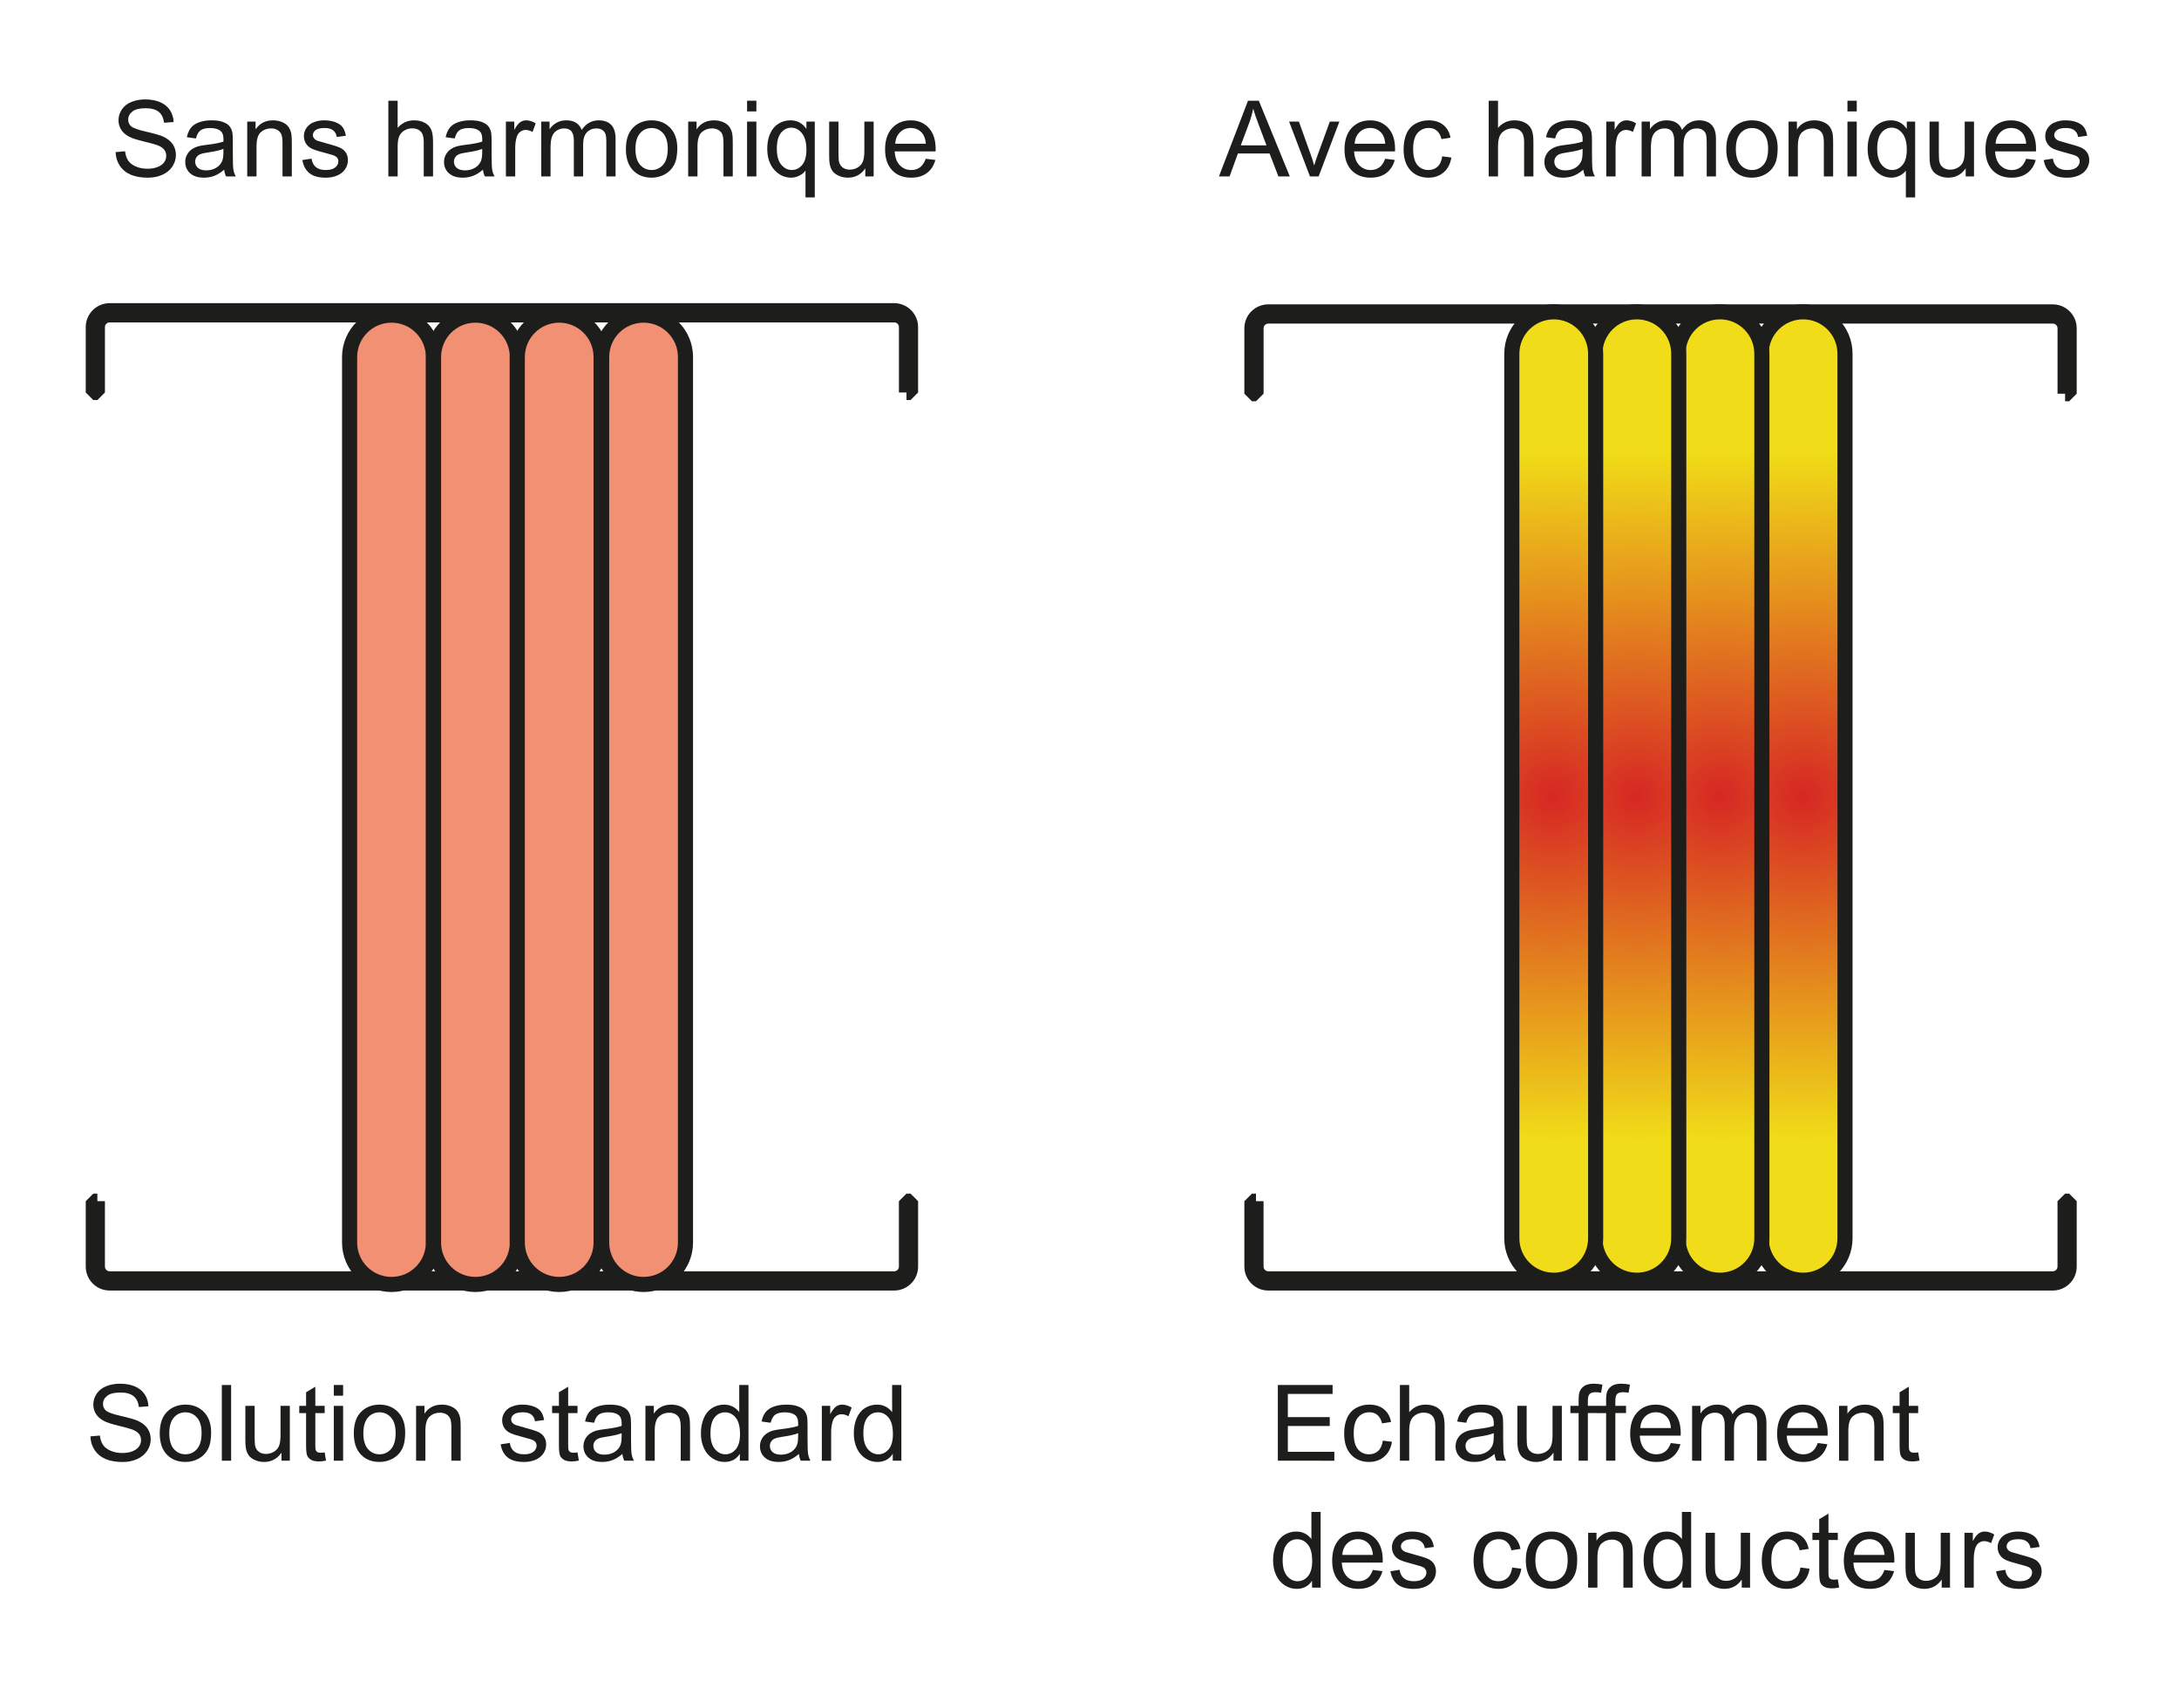
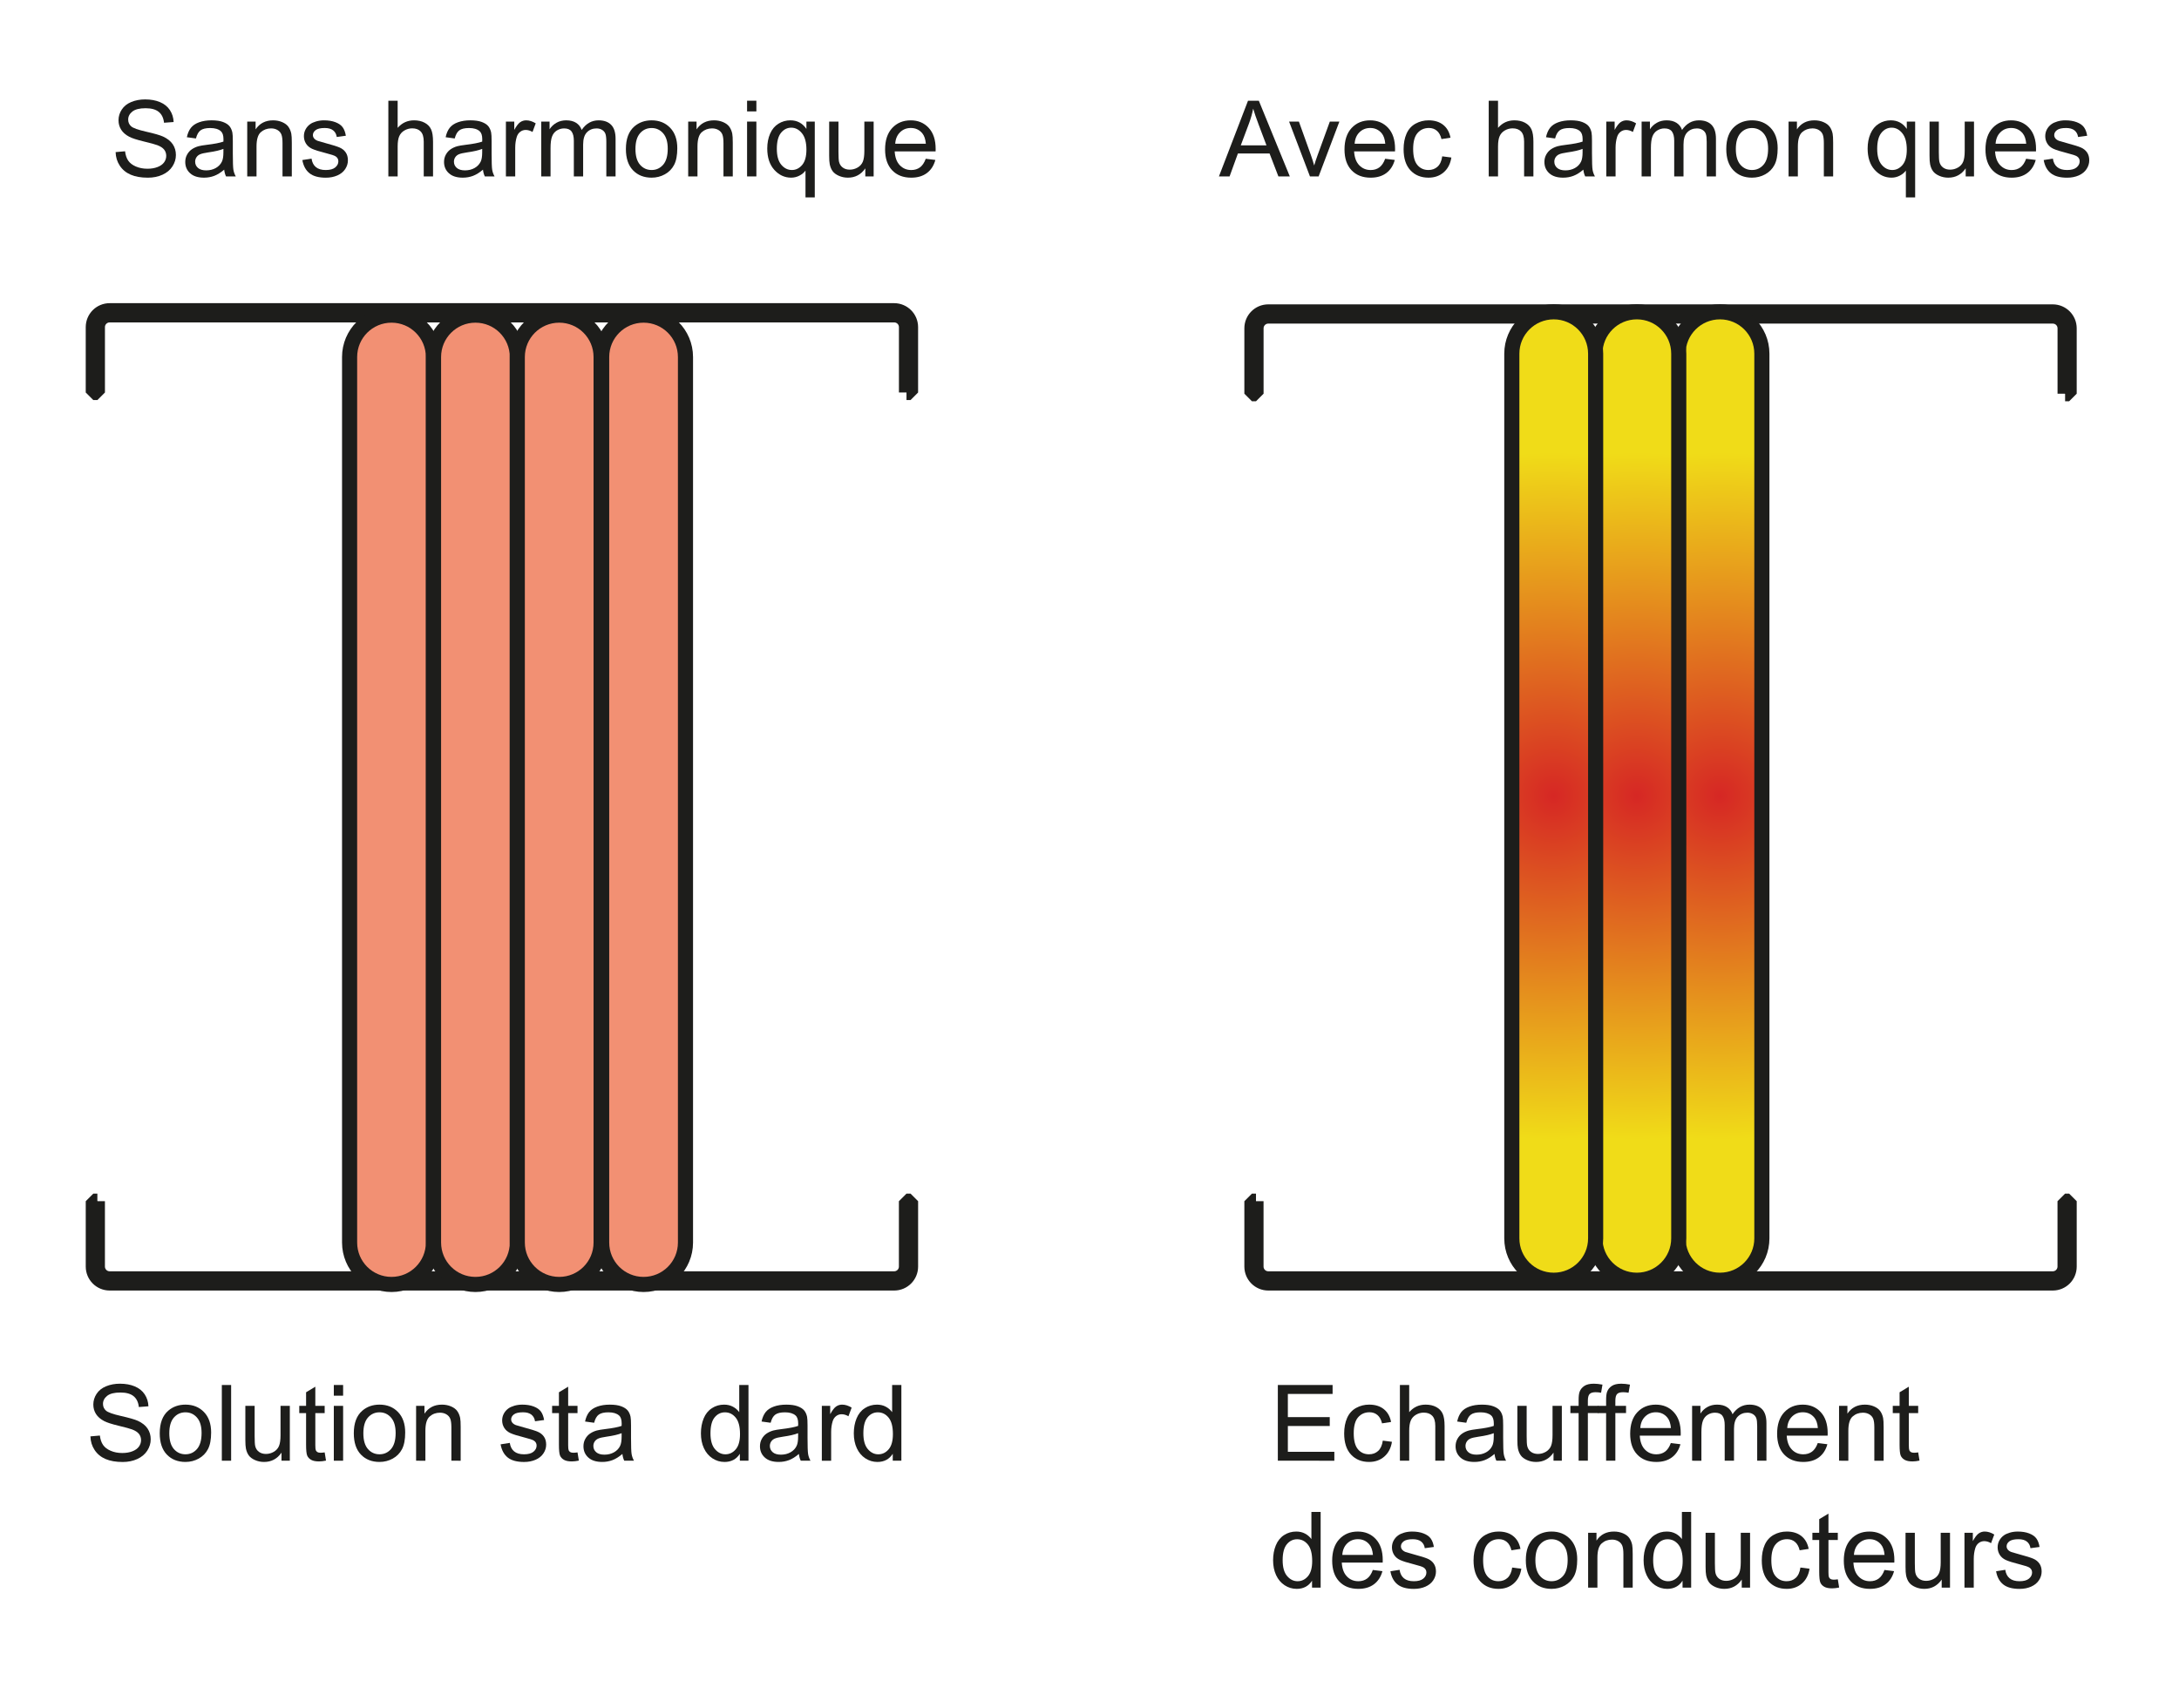
<svg xmlns="http://www.w3.org/2000/svg" version="1.1" id="Calque_1" x="0px" y="0px" width="256.334px" height="200.922px" viewBox="0 0 256.334 200.922" style="enable-background:new 0 0 256.334 200.922;" xml:space="preserve">
  <style type="text/css">
	.st0{fill:#1D1D1B;stroke:#1D1D1B;stroke-width:1.778;stroke-miterlimit:1;}
	.st1{fill:#1D1D1B;}
	.st2{fill:#F29073;stroke:#1D1D1B;stroke-width:1.778;stroke-miterlimit:10;}
	.st3{fill:url(#SVGID_1_);stroke:#1D1D1B;stroke-width:1.778;stroke-miterlimit:10;}
	.st4{fill:url(#SVGID_2_);stroke:#1D1D1B;stroke-width:1.778;stroke-miterlimit:10;}
	.st5{fill:url(#SVGID_3_);stroke:#1D1D1B;stroke-width:1.778;stroke-miterlimit:10;}
	.st6{fill:url(#SVGID_4_);stroke:#1D1D1B;stroke-width:1.778;stroke-miterlimit:10;}
	.st7{fill:none;}
</style>
  <path class="st0" d="M106.638,46.183v-7.696c0-0.795-0.649-1.441-1.449-1.441H12.901c-0.797,0-1.444,0.646-1.444,1.441v7.696h-0.482  v-7.696c0-1.063,0.859-1.927,1.925-1.927h92.287c1.067,0,1.927,0.865,1.927,1.927v7.696H106.638" />
  <path class="st0" d="M11.454,141.334v7.696c0,0.795,0.649,1.441,1.449,1.441h92.287c0.797,0,1.444-0.646,1.444-1.441v-7.696h0.482  v7.696c0,1.063-0.859,1.927-1.925,1.927H12.903c-1.067,0-1.927-0.865-1.927-1.927v-7.696H11.454" />
  <g>
    <path class="st1" d="M10.638,169.006l1.112-0.097c0.053,0.445,0.175,0.811,0.368,1.097c0.192,0.285,0.491,0.517,0.896,0.692   c0.405,0.177,0.861,0.265,1.367,0.265c0.45,0,0.847-0.067,1.191-0.2c0.344-0.134,0.601-0.317,0.769-0.551   c0.168-0.232,0.252-0.486,0.252-0.762c0-0.28-0.081-0.524-0.243-0.732c-0.162-0.209-0.43-0.384-0.802-0.525   c-0.239-0.094-0.768-0.238-1.586-0.435s-1.392-0.382-1.72-0.557c-0.425-0.223-0.742-0.499-0.951-0.829   c-0.209-0.33-0.313-0.7-0.313-1.109c0-0.449,0.127-0.869,0.383-1.261c0.255-0.391,0.628-0.688,1.118-0.89   c0.49-0.203,1.035-0.304,1.634-0.304c0.66,0,1.243,0.106,1.747,0.318c0.504,0.213,0.892,0.526,1.164,0.939s0.417,0.881,0.438,1.403   l-1.13,0.085c-0.061-0.563-0.266-0.988-0.617-1.276c-0.35-0.287-0.868-0.431-1.552-0.431c-0.713,0-1.233,0.13-1.559,0.392   c-0.326,0.262-0.489,0.576-0.489,0.945c0,0.319,0.115,0.583,0.346,0.789c0.227,0.207,0.819,0.419,1.777,0.636   s1.615,0.406,1.972,0.567c0.519,0.239,0.901,0.542,1.148,0.909c0.247,0.366,0.371,0.789,0.371,1.267   c0,0.474-0.136,0.921-0.407,1.34s-0.662,0.745-1.17,0.979c-0.508,0.232-1.081,0.35-1.716,0.35c-0.806,0-1.482-0.118-2.027-0.353   c-0.544-0.235-0.972-0.589-1.282-1.061C10.817,170.136,10.654,169.602,10.638,169.006z" />
    <path class="st1" d="M18.792,168.642c0-1.195,0.332-2.08,0.997-2.655c0.555-0.479,1.231-0.717,2.03-0.717   c0.887,0,1.612,0.29,2.175,0.872c0.563,0.581,0.844,1.384,0.844,2.409c0,0.83-0.125,1.483-0.374,1.959   c-0.249,0.477-0.612,0.846-1.087,1.109c-0.476,0.263-0.996,0.395-1.559,0.395c-0.904,0-1.634-0.289-2.191-0.868   C19.071,170.566,18.792,169.732,18.792,168.642z M19.916,168.642c0,0.826,0.181,1.445,0.541,1.856s0.814,0.616,1.361,0.616   c0.542,0,0.994-0.206,1.355-0.619c0.36-0.413,0.541-1.043,0.541-1.89c0-0.798-0.181-1.403-0.544-1.814   c-0.362-0.411-0.813-0.616-1.352-0.616c-0.547,0-1.001,0.204-1.361,0.613S19.916,167.816,19.916,168.642z" />
    <path class="st1" d="M26.096,171.869v-8.908h1.094v8.908H26.096z" />
    <path class="st1" d="M33.114,171.869v-0.948c-0.502,0.729-1.185,1.094-2.047,1.094c-0.381,0-0.736-0.072-1.066-0.219   c-0.331-0.146-0.576-0.329-0.735-0.55c-0.16-0.221-0.272-0.491-0.337-0.811c-0.044-0.215-0.067-0.556-0.067-1.021v-3.998h1.094   v3.579c0,0.571,0.022,0.956,0.067,1.154c0.069,0.288,0.215,0.514,0.438,0.678s0.499,0.246,0.827,0.246s0.636-0.084,0.923-0.252   c0.288-0.168,0.491-0.397,0.611-0.687c0.119-0.29,0.179-0.71,0.179-1.262v-3.457h1.094v6.453H33.114z" />
    <path class="st1" d="M38.194,170.89l0.158,0.967c-0.308,0.064-0.583,0.097-0.826,0.097c-0.397,0-0.705-0.063-0.924-0.188   c-0.219-0.125-0.373-0.29-0.462-0.495c-0.089-0.204-0.133-0.635-0.133-1.291v-3.713h-0.802v-0.851h0.802v-1.598l1.087-0.656v2.254   h1.1v0.851h-1.1v3.773c0,0.313,0.02,0.513,0.058,0.602c0.039,0.089,0.102,0.16,0.188,0.213c0.087,0.053,0.212,0.079,0.374,0.079   C37.836,170.933,37.996,170.919,38.194,170.89z" />
    <path class="st1" d="M39.27,164.218v-1.258h1.094v1.258H39.27z M39.27,171.869v-6.453h1.094v6.453H39.27z" />
    <path class="st1" d="M41.621,168.642c0-1.195,0.332-2.08,0.997-2.655c0.555-0.479,1.231-0.717,2.03-0.717   c0.887,0,1.612,0.29,2.175,0.872c0.563,0.581,0.844,1.384,0.844,2.409c0,0.83-0.125,1.483-0.374,1.959   c-0.249,0.477-0.612,0.846-1.087,1.109c-0.476,0.263-0.996,0.395-1.559,0.395c-0.904,0-1.634-0.289-2.191-0.868   C41.9,170.566,41.621,169.732,41.621,168.642z M42.745,168.642c0,0.826,0.181,1.445,0.541,1.856s0.814,0.616,1.361,0.616   c0.542,0,0.994-0.206,1.355-0.619c0.36-0.413,0.541-1.043,0.541-1.89c0-0.798-0.181-1.403-0.544-1.814   c-0.362-0.411-0.813-0.616-1.352-0.616c-0.547,0-1.001,0.204-1.361,0.613S42.745,167.816,42.745,168.642z" />
    <path class="st1" d="M48.949,171.869v-6.453h0.984v0.918c0.474-0.709,1.159-1.063,2.054-1.063c0.389,0,0.747,0.069,1.073,0.209   c0.326,0.14,0.57,0.323,0.732,0.55c0.162,0.228,0.275,0.497,0.34,0.809c0.041,0.202,0.061,0.557,0.061,1.063v3.968H53.1v-3.926   c0-0.445-0.043-0.778-0.128-0.999s-0.236-0.397-0.453-0.528c-0.217-0.132-0.471-0.198-0.763-0.198   c-0.466,0-0.868,0.148-1.206,0.444c-0.338,0.295-0.507,0.856-0.507,1.683v3.524H48.949z" />
    <path class="st1" d="M58.89,169.943l1.082-0.171c0.061,0.434,0.23,0.766,0.507,0.997c0.277,0.23,0.666,0.346,1.164,0.346   c0.502,0,0.875-0.102,1.118-0.307c0.243-0.204,0.365-0.444,0.365-0.72c0-0.247-0.107-0.441-0.322-0.583   c-0.15-0.098-0.522-0.221-1.118-0.371c-0.802-0.202-1.358-0.378-1.668-0.525c-0.31-0.148-0.544-0.353-0.705-0.614   c-0.16-0.261-0.24-0.55-0.24-0.865c0-0.288,0.066-0.555,0.198-0.8c0.131-0.244,0.311-0.448,0.538-0.61   c0.17-0.125,0.402-0.231,0.696-0.319c0.293-0.087,0.608-0.13,0.945-0.13c0.506,0,0.951,0.072,1.334,0.219   c0.383,0.146,0.665,0.343,0.848,0.592c0.182,0.249,0.308,0.583,0.376,1l-1.069,0.146c-0.049-0.332-0.189-0.591-0.422-0.777   s-0.562-0.279-0.987-0.279c-0.502,0-0.861,0.083-1.076,0.249s-0.322,0.36-0.322,0.583c0,0.142,0.044,0.27,0.133,0.383   c0.089,0.117,0.229,0.215,0.419,0.292c0.109,0.04,0.432,0.134,0.966,0.279c0.773,0.206,1.313,0.376,1.619,0.507   c0.306,0.132,0.546,0.323,0.72,0.574c0.174,0.252,0.261,0.563,0.261,0.937c0,0.364-0.106,0.708-0.319,1.029   c-0.213,0.322-0.52,0.571-0.921,0.748c-0.401,0.176-0.854,0.264-1.361,0.264c-0.839,0-1.478-0.174-1.917-0.522   C59.292,171.144,59.012,170.628,58.89,169.943z" />
    <path class="st1" d="M67.938,170.89l0.158,0.967c-0.308,0.064-0.583,0.097-0.826,0.097c-0.397,0-0.705-0.063-0.924-0.188   c-0.219-0.125-0.373-0.29-0.462-0.495c-0.089-0.204-0.133-0.635-0.133-1.291v-3.713h-0.802v-0.851h0.802v-1.598l1.087-0.656v2.254   h1.1v0.851h-1.1v3.773c0,0.313,0.02,0.513,0.058,0.602c0.039,0.089,0.102,0.16,0.188,0.213c0.087,0.053,0.212,0.079,0.374,0.079   C67.579,170.933,67.739,170.919,67.938,170.89z" />
    <path class="st1" d="M73.218,171.073c-0.405,0.345-0.795,0.587-1.17,0.729c-0.375,0.142-0.776,0.212-1.206,0.212   c-0.709,0-1.254-0.173-1.634-0.52c-0.381-0.346-0.571-0.788-0.571-1.327c0-0.316,0.072-0.604,0.216-0.866   c0.144-0.261,0.332-0.471,0.565-0.629s0.495-0.277,0.787-0.358c0.214-0.057,0.539-0.111,0.972-0.164   c0.883-0.105,1.533-0.23,1.95-0.377c0.004-0.149,0.006-0.245,0.006-0.285c0-0.445-0.104-0.76-0.31-0.942   c-0.279-0.247-0.695-0.37-1.246-0.37c-0.515,0-0.894,0.09-1.139,0.271c-0.245,0.18-0.427,0.499-0.544,0.957l-1.069-0.146   c0.097-0.457,0.257-0.827,0.48-1.108c0.223-0.281,0.545-0.498,0.966-0.65c0.421-0.152,0.91-0.228,1.465-0.228   c0.551,0,0.999,0.064,1.343,0.194s0.597,0.293,0.759,0.489s0.275,0.444,0.34,0.744c0.037,0.187,0.055,0.522,0.055,1.009v1.458   c0,1.017,0.023,1.66,0.07,1.93c0.047,0.27,0.139,0.527,0.277,0.774h-1.143C73.324,171.642,73.251,171.377,73.218,171.073z    M73.127,168.63c-0.397,0.162-0.992,0.3-1.786,0.413c-0.45,0.064-0.768,0.138-0.954,0.219c-0.187,0.081-0.33,0.199-0.432,0.355   c-0.101,0.155-0.152,0.329-0.152,0.52c0,0.291,0.11,0.534,0.331,0.729c0.221,0.194,0.544,0.292,0.969,0.292   c0.421,0,0.796-0.092,1.125-0.276s0.569-0.437,0.723-0.757c0.118-0.247,0.176-0.611,0.176-1.094V168.63z" />
-     <path class="st1" d="M75.928,171.869v-6.453h0.984v0.918c0.474-0.709,1.159-1.063,2.054-1.063c0.389,0,0.747,0.069,1.073,0.209   c0.326,0.14,0.57,0.323,0.732,0.55c0.162,0.228,0.275,0.497,0.34,0.809c0.041,0.202,0.061,0.557,0.061,1.063v3.968h-1.094v-3.926   c0-0.445-0.043-0.778-0.128-0.999s-0.236-0.397-0.453-0.528c-0.217-0.132-0.471-0.198-0.763-0.198   c-0.466,0-0.868,0.148-1.206,0.444c-0.338,0.295-0.507,0.856-0.507,1.683v3.524H75.928z" />
    <path class="st1" d="M87.036,171.869v-0.814c-0.409,0.641-1.011,0.96-1.805,0.96c-0.514,0-0.987-0.142-1.419-0.425   c-0.431-0.284-0.766-0.68-1.002-1.188c-0.237-0.508-0.355-1.093-0.355-1.753c0-0.644,0.107-1.229,0.322-1.753   c0.214-0.524,0.537-0.927,0.966-1.206c0.43-0.279,0.91-0.419,1.44-0.419c0.389,0,0.735,0.082,1.039,0.246   c0.304,0.164,0.551,0.378,0.741,0.641v-3.196h1.087v8.908H87.036z M83.579,168.648c0,0.826,0.174,1.444,0.523,1.854   c0.348,0.409,0.759,0.613,1.233,0.613c0.478,0,0.884-0.195,1.218-0.586c0.334-0.391,0.501-0.987,0.501-1.789   c0-0.884-0.17-1.531-0.511-1.945c-0.34-0.413-0.759-0.619-1.258-0.619c-0.486,0-0.892,0.198-1.218,0.596   C83.742,167.168,83.579,167.794,83.579,168.648z" />
    <path class="st1" d="M93.982,171.073c-0.405,0.345-0.795,0.587-1.17,0.729c-0.375,0.142-0.776,0.212-1.206,0.212   c-0.709,0-1.254-0.173-1.634-0.52c-0.381-0.346-0.571-0.788-0.571-1.327c0-0.316,0.072-0.604,0.216-0.866   c0.144-0.261,0.332-0.471,0.565-0.629s0.495-0.277,0.787-0.358c0.214-0.057,0.539-0.111,0.972-0.164   c0.883-0.105,1.533-0.23,1.95-0.377c0.004-0.149,0.006-0.245,0.006-0.285c0-0.445-0.104-0.76-0.31-0.942   c-0.279-0.247-0.695-0.37-1.246-0.37c-0.515,0-0.894,0.09-1.139,0.271c-0.245,0.18-0.427,0.499-0.544,0.957l-1.069-0.146   c0.097-0.457,0.257-0.827,0.48-1.108c0.223-0.281,0.545-0.498,0.966-0.65c0.421-0.152,0.91-0.228,1.465-0.228   c0.551,0,0.999,0.064,1.343,0.194s0.597,0.293,0.759,0.489s0.275,0.444,0.34,0.744c0.037,0.187,0.055,0.522,0.055,1.009v1.458   c0,1.017,0.023,1.66,0.07,1.93c0.047,0.27,0.139,0.527,0.277,0.774H94.2C94.087,171.642,94.014,171.377,93.982,171.073z    M93.89,168.63c-0.397,0.162-0.992,0.3-1.786,0.413c-0.45,0.064-0.768,0.138-0.954,0.219c-0.187,0.081-0.33,0.199-0.432,0.355   c-0.101,0.155-0.152,0.329-0.152,0.52c0,0.291,0.11,0.534,0.331,0.729c0.221,0.194,0.544,0.292,0.969,0.292   c0.421,0,0.796-0.092,1.125-0.276s0.569-0.437,0.723-0.757c0.118-0.247,0.176-0.611,0.176-1.094V168.63z" />
    <path class="st1" d="M96.679,171.869v-6.453h0.984v0.979c0.251-0.458,0.483-0.76,0.696-0.905c0.213-0.146,0.447-0.219,0.702-0.219   c0.369,0,0.744,0.117,1.125,0.353l-0.377,1.015c-0.268-0.158-0.535-0.237-0.802-0.237c-0.239,0-0.454,0.072-0.644,0.216   s-0.326,0.343-0.407,0.599c-0.121,0.389-0.182,0.814-0.182,1.275v3.379H96.679z" />
    <path class="st1" d="M105.022,171.869v-0.814c-0.409,0.641-1.011,0.96-1.805,0.96c-0.514,0-0.987-0.142-1.419-0.425   c-0.431-0.284-0.766-0.68-1.002-1.188c-0.237-0.508-0.355-1.093-0.355-1.753c0-0.644,0.107-1.229,0.322-1.753   c0.214-0.524,0.537-0.927,0.966-1.206c0.43-0.279,0.91-0.419,1.44-0.419c0.389,0,0.735,0.082,1.039,0.246   c0.304,0.164,0.551,0.378,0.741,0.641v-3.196h1.087v8.908H105.022z M101.565,168.648c0,0.826,0.174,1.444,0.523,1.854   c0.348,0.409,0.759,0.613,1.233,0.613c0.478,0,0.884-0.195,1.218-0.586c0.334-0.391,0.501-0.987,0.501-1.789   c0-0.884-0.17-1.531-0.511-1.945c-0.34-0.413-0.759-0.619-1.258-0.619c-0.486,0-0.892,0.198-1.218,0.596   C101.728,167.168,101.565,167.794,101.565,168.648z" />
  </g>
  <path class="st0" d="M242.935,46.323v-7.696c0-0.795-0.648-1.441-1.45-1.441h-92.286c-0.797,0-1.443,0.646-1.443,1.441v7.696h-0.483  v-7.696c0-1.063,0.859-1.927,1.925-1.927h92.286c1.068,0,1.927,0.865,1.927,1.927v7.696H242.935" />
  <path class="st0" d="M147.752,141.334v7.696c0,0.795,0.648,1.441,1.448,1.441h92.288c0.795,0,1.443-0.646,1.443-1.441v-7.696h0.481  v7.696c0,1.063-0.858,1.927-1.924,1.927H149.2c-1.066,0-1.927-0.865-1.927-1.927v-7.696H147.752" />
  <g>
    <path class="st1" d="M150.323,171.869v-8.908h6.441v1.052h-5.263v2.728h4.928v1.046h-4.928v3.032h5.469v1.051H150.323z" />
    <path class="st1" d="M162.671,169.505l1.075,0.14c-0.117,0.741-0.418,1.321-0.902,1.74c-0.483,0.42-1.078,0.629-1.783,0.629   c-0.883,0-1.593-0.288-2.13-0.865c-0.536-0.577-0.805-1.405-0.805-2.482c0-0.697,0.115-1.307,0.346-1.829   c0.231-0.522,0.583-0.914,1.055-1.176s0.985-0.392,1.54-0.392c0.701,0,1.274,0.177,1.72,0.531s0.731,0.858,0.857,1.51l-1.063,0.164   c-0.102-0.433-0.281-0.759-0.538-0.978s-0.568-0.328-0.933-0.328c-0.551,0-0.999,0.197-1.343,0.592   c-0.345,0.396-0.517,1.021-0.517,1.875c0,0.867,0.166,1.497,0.498,1.89s0.766,0.589,1.301,0.589c0.429,0,0.787-0.131,1.075-0.395   C162.411,170.457,162.594,170.052,162.671,169.505z" />
    <path class="st1" d="M164.682,171.869v-8.908h1.094v3.196c0.511-0.591,1.154-0.887,1.933-0.887c0.478,0,0.893,0.094,1.245,0.282   s0.604,0.448,0.757,0.781c0.151,0.332,0.228,0.813,0.228,1.445v4.09h-1.094v-4.09c0-0.547-0.118-0.944-0.355-1.193   c-0.236-0.249-0.572-0.374-1.006-0.374c-0.323,0-0.629,0.084-0.914,0.252c-0.285,0.169-0.489,0.396-0.61,0.684   c-0.122,0.288-0.183,0.685-0.183,1.191v3.53H164.682z" />
    <path class="st1" d="M175.814,171.073c-0.405,0.345-0.795,0.587-1.17,0.729c-0.375,0.142-0.776,0.212-1.206,0.212   c-0.709,0-1.254-0.173-1.635-0.52c-0.381-0.346-0.571-0.788-0.571-1.327c0-0.316,0.072-0.604,0.216-0.866   c0.145-0.261,0.332-0.471,0.565-0.629c0.232-0.158,0.495-0.277,0.787-0.358c0.215-0.057,0.538-0.111,0.972-0.164   c0.884-0.105,1.533-0.23,1.951-0.377c0.004-0.149,0.006-0.245,0.006-0.285c0-0.445-0.104-0.76-0.31-0.942   c-0.28-0.247-0.695-0.37-1.246-0.37c-0.515,0-0.895,0.09-1.14,0.271c-0.245,0.18-0.426,0.499-0.544,0.957l-1.069-0.146   c0.098-0.457,0.258-0.827,0.48-1.108s0.545-0.498,0.966-0.65c0.422-0.152,0.909-0.228,1.465-0.228c0.551,0,0.998,0.064,1.343,0.194   c0.344,0.13,0.598,0.293,0.76,0.489s0.275,0.444,0.34,0.744c0.036,0.187,0.055,0.522,0.055,1.009v1.458   c0,1.017,0.023,1.66,0.07,1.93c0.046,0.27,0.139,0.527,0.276,0.774h-1.143C175.919,171.642,175.846,171.377,175.814,171.073z    M175.723,168.63c-0.397,0.162-0.993,0.3-1.787,0.413c-0.449,0.064-0.768,0.138-0.954,0.219c-0.186,0.081-0.33,0.199-0.431,0.355   c-0.102,0.155-0.152,0.329-0.152,0.52c0,0.291,0.11,0.534,0.331,0.729s0.544,0.292,0.97,0.292c0.421,0,0.796-0.092,1.124-0.276   s0.569-0.437,0.723-0.757c0.117-0.247,0.177-0.611,0.177-1.094V168.63z" />
    <path class="st1" d="M182.753,171.869v-0.948c-0.503,0.729-1.186,1.094-2.048,1.094c-0.381,0-0.736-0.072-1.066-0.219   c-0.33-0.146-0.575-0.329-0.735-0.55s-0.272-0.491-0.337-0.811c-0.045-0.215-0.067-0.556-0.067-1.021v-3.998h1.094v3.579   c0,0.571,0.022,0.956,0.067,1.154c0.068,0.288,0.214,0.514,0.438,0.678c0.223,0.164,0.498,0.246,0.826,0.246   s0.636-0.084,0.924-0.252c0.287-0.168,0.49-0.397,0.61-0.687c0.119-0.29,0.179-0.71,0.179-1.262v-3.457h1.094v6.453H182.753z" />
    <path class="st1" d="M185.706,171.869v-5.603h-0.967v-0.851h0.967v-0.687c0-0.434,0.038-0.756,0.115-0.966   c0.105-0.284,0.29-0.514,0.556-0.69c0.266-0.176,0.637-0.264,1.115-0.264c0.308,0,0.648,0.036,1.021,0.109l-0.164,0.954   c-0.227-0.041-0.441-0.062-0.644-0.062c-0.333,0-0.567,0.071-0.705,0.213s-0.207,0.407-0.207,0.796v0.596h1.258v0.851h-1.258v5.603   H185.706z" />
    <path class="st1" d="M188.94,171.869v-5.603h-0.967v-0.851h0.967v-0.687c0-0.434,0.038-0.756,0.115-0.966   c0.105-0.284,0.29-0.514,0.556-0.69c0.266-0.176,0.637-0.264,1.115-0.264c0.308,0,0.648,0.036,1.021,0.109l-0.164,0.954   c-0.227-0.041-0.441-0.062-0.644-0.062c-0.333,0-0.567,0.071-0.705,0.213s-0.207,0.407-0.207,0.796v0.596h1.258v0.851h-1.258v5.603   H188.94z" />
    <path class="st1" d="M196.553,169.791l1.13,0.14c-0.179,0.66-0.509,1.173-0.99,1.537c-0.482,0.365-1.099,0.547-1.848,0.547   c-0.943,0-1.692-0.29-2.245-0.872c-0.553-0.581-0.829-1.396-0.829-2.445c0-1.086,0.279-1.928,0.838-2.527   c0.56-0.6,1.284-0.899,2.176-0.899c0.862,0,1.567,0.293,2.114,0.881c0.547,0.587,0.82,1.414,0.82,2.479   c0,0.064-0.002,0.162-0.006,0.291h-4.813c0.04,0.709,0.241,1.252,0.602,1.629s0.811,0.564,1.349,0.564   c0.401,0,0.743-0.104,1.027-0.315C196.161,170.589,196.386,170.253,196.553,169.791z M192.961,168.022h3.604   c-0.049-0.542-0.187-0.949-0.413-1.221c-0.349-0.422-0.8-0.632-1.355-0.632c-0.502,0-0.925,0.168-1.267,0.504   C193.187,167.009,192.998,167.46,192.961,168.022z" />
    <path class="st1" d="M199.056,171.869v-6.453h0.979v0.905c0.202-0.315,0.472-0.57,0.808-0.763c0.337-0.192,0.72-0.288,1.148-0.288   c0.479,0,0.87,0.099,1.176,0.298c0.306,0.198,0.521,0.476,0.647,0.832c0.511-0.754,1.175-1.13,1.993-1.13   c0.64,0,1.132,0.177,1.477,0.531c0.344,0.354,0.517,0.9,0.517,1.638v4.43h-1.088v-4.065c0-0.438-0.035-0.752-0.106-0.944   s-0.199-0.348-0.386-0.465s-0.405-0.177-0.656-0.177c-0.454,0-0.83,0.151-1.13,0.453s-0.45,0.785-0.45,1.449v3.749h-1.094v-4.192   c0-0.486-0.089-0.851-0.268-1.094c-0.178-0.243-0.47-0.365-0.875-0.365c-0.308,0-0.592,0.081-0.854,0.243   c-0.261,0.162-0.45,0.399-0.568,0.711c-0.117,0.313-0.176,0.762-0.176,1.35v3.348H199.056z" />
    <path class="st1" d="M213.84,169.791l1.13,0.14c-0.179,0.66-0.509,1.173-0.99,1.537c-0.482,0.365-1.099,0.547-1.848,0.547   c-0.943,0-1.692-0.29-2.245-0.872c-0.553-0.581-0.829-1.396-0.829-2.445c0-1.086,0.279-1.928,0.838-2.527   c0.56-0.6,1.284-0.899,2.176-0.899c0.862,0,1.567,0.293,2.114,0.881c0.547,0.587,0.82,1.414,0.82,2.479   c0,0.064-0.002,0.162-0.006,0.291h-4.813c0.04,0.709,0.241,1.252,0.602,1.629s0.811,0.564,1.349,0.564   c0.401,0,0.743-0.104,1.027-0.315C213.448,170.589,213.673,170.253,213.84,169.791z M210.248,168.022h3.604   c-0.049-0.542-0.187-0.949-0.413-1.221c-0.349-0.422-0.8-0.632-1.355-0.632c-0.502,0-0.925,0.168-1.267,0.504   C210.474,167.009,210.285,167.46,210.248,168.022z" />
    <path class="st1" d="M216.343,171.869v-6.453h0.984v0.918c0.474-0.709,1.158-1.063,2.054-1.063c0.389,0,0.746,0.069,1.072,0.209   s0.57,0.323,0.732,0.55c0.162,0.228,0.275,0.497,0.341,0.809c0.04,0.202,0.061,0.557,0.061,1.063v3.968h-1.094v-3.926   c0-0.445-0.043-0.778-0.128-0.999s-0.236-0.397-0.452-0.528c-0.217-0.132-0.472-0.198-0.763-0.198   c-0.466,0-0.868,0.148-1.206,0.444c-0.339,0.295-0.508,0.856-0.508,1.683v3.524H216.343z" />
    <path class="st1" d="M225.652,170.89l0.158,0.967c-0.308,0.064-0.583,0.097-0.826,0.097c-0.397,0-0.705-0.063-0.924-0.188   c-0.219-0.125-0.373-0.29-0.462-0.495c-0.089-0.204-0.134-0.635-0.134-1.291v-3.713h-0.802v-0.851h0.802v-1.598l1.088-0.656v2.254   h1.1v0.851h-1.1v3.773c0,0.313,0.02,0.513,0.058,0.602c0.039,0.089,0.102,0.16,0.188,0.213s0.212,0.079,0.374,0.079   C225.294,170.933,225.454,170.919,225.652,170.89z" />
    <path class="st1" d="M154.346,186.802v-0.814c-0.409,0.641-1.011,0.96-1.805,0.96c-0.515,0-0.987-0.142-1.419-0.425   c-0.432-0.284-0.766-0.68-1.002-1.188c-0.237-0.508-0.355-1.093-0.355-1.753c0-0.644,0.106-1.229,0.321-1.753   s0.537-0.927,0.967-1.206c0.429-0.279,0.909-0.419,1.439-0.419c0.39,0,0.735,0.082,1.039,0.246s0.551,0.378,0.741,0.641v-3.196   h1.088v8.908H154.346z M150.889,183.582c0,0.826,0.174,1.444,0.522,1.854c0.348,0.409,0.76,0.613,1.233,0.613   c0.478,0,0.884-0.195,1.218-0.586c0.335-0.391,0.502-0.987,0.502-1.789c0-0.884-0.17-1.531-0.511-1.945   c-0.34-0.413-0.76-0.619-1.258-0.619c-0.486,0-0.893,0.198-1.218,0.596C151.052,182.101,150.889,182.727,150.889,183.582z" />
    <path class="st1" d="M161.498,184.724l1.13,0.14c-0.179,0.66-0.509,1.173-0.99,1.537c-0.482,0.365-1.099,0.547-1.848,0.547   c-0.943,0-1.692-0.29-2.245-0.872c-0.553-0.581-0.829-1.396-0.829-2.445c0-1.086,0.279-1.928,0.838-2.527   c0.56-0.6,1.284-0.899,2.176-0.899c0.862,0,1.567,0.293,2.114,0.881c0.547,0.587,0.82,1.414,0.82,2.479   c0,0.064-0.002,0.162-0.006,0.291h-4.813c0.04,0.709,0.241,1.252,0.602,1.629s0.811,0.564,1.349,0.564   c0.401,0,0.743-0.104,1.027-0.315C161.107,185.522,161.331,185.186,161.498,184.724z M157.906,182.956h3.604   c-0.049-0.542-0.187-0.949-0.413-1.221c-0.349-0.422-0.8-0.632-1.355-0.632c-0.502,0-0.925,0.168-1.267,0.504   C158.132,181.943,157.943,182.393,157.906,182.956z" />
    <path class="st1" d="M163.564,184.877l1.082-0.171c0.061,0.434,0.229,0.766,0.507,0.997c0.277,0.23,0.665,0.346,1.164,0.346   c0.502,0,0.875-0.102,1.118-0.307c0.242-0.204,0.364-0.444,0.364-0.72c0-0.247-0.107-0.441-0.322-0.583   c-0.149-0.098-0.522-0.221-1.118-0.371c-0.802-0.202-1.357-0.378-1.668-0.525c-0.31-0.148-0.545-0.353-0.705-0.614   c-0.159-0.261-0.239-0.55-0.239-0.865c0-0.288,0.065-0.555,0.197-0.8c0.132-0.244,0.311-0.448,0.538-0.61   c0.17-0.125,0.401-0.231,0.695-0.319c0.294-0.087,0.608-0.13,0.945-0.13c0.506,0,0.95,0.072,1.333,0.219   c0.383,0.146,0.666,0.343,0.848,0.592c0.183,0.249,0.309,0.583,0.377,1l-1.069,0.146c-0.049-0.332-0.189-0.591-0.422-0.777   c-0.233-0.187-0.563-0.279-0.988-0.279c-0.502,0-0.86,0.083-1.075,0.249s-0.322,0.36-0.322,0.583c0,0.142,0.045,0.27,0.134,0.383   c0.089,0.117,0.229,0.215,0.42,0.292c0.109,0.04,0.431,0.134,0.966,0.279c0.773,0.206,1.313,0.376,1.619,0.507   c0.306,0.132,0.546,0.323,0.72,0.574c0.175,0.252,0.262,0.563,0.262,0.937c0,0.364-0.106,0.708-0.319,1.029   c-0.212,0.322-0.52,0.571-0.92,0.748c-0.401,0.176-0.855,0.264-1.361,0.264c-0.839,0-1.478-0.174-1.917-0.522   C163.966,186.078,163.685,185.561,163.564,184.877z" />
    <path class="st1" d="M177.892,184.439l1.075,0.14c-0.117,0.741-0.418,1.321-0.902,1.74c-0.483,0.42-1.078,0.629-1.783,0.629   c-0.883,0-1.593-0.288-2.13-0.865c-0.536-0.577-0.805-1.405-0.805-2.482c0-0.697,0.115-1.307,0.346-1.829   c0.231-0.522,0.583-0.914,1.055-1.176s0.985-0.392,1.54-0.392c0.701,0,1.274,0.177,1.72,0.531s0.731,0.858,0.857,1.51l-1.063,0.164   c-0.102-0.433-0.281-0.759-0.538-0.978s-0.568-0.328-0.933-0.328c-0.551,0-0.999,0.197-1.343,0.592   c-0.345,0.396-0.517,1.021-0.517,1.875c0,0.867,0.166,1.497,0.498,1.89s0.766,0.589,1.301,0.589c0.429,0,0.787-0.131,1.075-0.395   C177.632,185.39,177.815,184.986,177.892,184.439z" />
    <path class="st1" d="M179.496,183.576c0-1.195,0.332-2.08,0.997-2.655c0.555-0.479,1.231-0.717,2.029-0.717   c0.887,0,1.612,0.29,2.175,0.872c0.563,0.581,0.845,1.384,0.845,2.409c0,0.83-0.124,1.483-0.373,1.959   c-0.25,0.477-0.612,0.846-1.088,1.109c-0.477,0.263-0.996,0.395-1.559,0.395c-0.903,0-1.634-0.289-2.19-0.868   C179.775,185.5,179.496,184.666,179.496,183.576z M180.62,183.576c0,0.826,0.181,1.445,0.541,1.856s0.814,0.616,1.361,0.616   c0.543,0,0.994-0.206,1.354-0.619s0.541-1.043,0.541-1.89c0-0.798-0.182-1.403-0.544-1.814s-0.813-0.616-1.352-0.616   c-0.547,0-1.001,0.204-1.361,0.613S180.62,182.75,180.62,183.576z" />
    <path class="st1" d="M186.824,186.802v-6.453h0.984v0.918c0.474-0.709,1.158-1.063,2.054-1.063c0.389,0,0.746,0.069,1.072,0.209   s0.57,0.323,0.732,0.55c0.162,0.228,0.275,0.497,0.341,0.809c0.04,0.202,0.061,0.557,0.061,1.063v3.968h-1.094v-3.926   c0-0.445-0.043-0.778-0.128-0.999s-0.236-0.397-0.452-0.528c-0.217-0.132-0.472-0.198-0.763-0.198   c-0.466,0-0.868,0.148-1.206,0.444c-0.339,0.295-0.508,0.856-0.508,1.683v3.524H186.824z" />
    <path class="st1" d="M197.932,186.802v-0.814c-0.409,0.641-1.011,0.96-1.805,0.96c-0.515,0-0.987-0.142-1.419-0.425   c-0.432-0.284-0.766-0.68-1.002-1.188c-0.237-0.508-0.355-1.093-0.355-1.753c0-0.644,0.106-1.229,0.321-1.753   s0.537-0.927,0.967-1.206c0.429-0.279,0.909-0.419,1.439-0.419c0.39,0,0.735,0.082,1.039,0.246s0.551,0.378,0.741,0.641v-3.196   h1.088v8.908H197.932z M194.475,183.582c0,0.826,0.174,1.444,0.522,1.854c0.348,0.409,0.76,0.613,1.233,0.613   c0.478,0,0.884-0.195,1.218-0.586c0.335-0.391,0.502-0.987,0.502-1.789c0-0.884-0.17-1.531-0.511-1.945   c-0.34-0.413-0.76-0.619-1.258-0.619c-0.486,0-0.893,0.198-1.218,0.596C194.638,182.101,194.475,182.727,194.475,183.582z" />
    <path class="st1" d="M204.896,186.802v-0.948c-0.503,0.729-1.186,1.094-2.048,1.094c-0.381,0-0.736-0.072-1.066-0.219   c-0.33-0.146-0.575-0.329-0.735-0.55s-0.272-0.491-0.337-0.811c-0.045-0.215-0.067-0.556-0.067-1.021v-3.998h1.094v3.579   c0,0.571,0.022,0.956,0.067,1.154c0.068,0.288,0.214,0.514,0.438,0.678c0.223,0.164,0.498,0.246,0.826,0.246   s0.636-0.084,0.924-0.252c0.287-0.168,0.49-0.397,0.61-0.687c0.119-0.29,0.179-0.71,0.179-1.262v-3.457h1.094v6.453H204.896z" />
    <path class="st1" d="M211.798,184.439l1.075,0.14c-0.117,0.741-0.418,1.321-0.902,1.74c-0.483,0.42-1.078,0.629-1.783,0.629   c-0.883,0-1.593-0.288-2.13-0.865c-0.536-0.577-0.805-1.405-0.805-2.482c0-0.697,0.115-1.307,0.346-1.829   c0.231-0.522,0.583-0.914,1.055-1.176s0.985-0.392,1.54-0.392c0.701,0,1.274,0.177,1.72,0.531s0.731,0.858,0.857,1.51l-1.063,0.164   c-0.102-0.433-0.281-0.759-0.538-0.978s-0.568-0.328-0.933-0.328c-0.551,0-0.999,0.197-1.343,0.592   c-0.345,0.396-0.517,1.021-0.517,1.875c0,0.867,0.166,1.497,0.498,1.89s0.766,0.589,1.301,0.589c0.429,0,0.787-0.131,1.075-0.395   C211.538,185.39,211.721,184.986,211.798,184.439z" />
    <path class="st1" d="M216.197,185.824l0.158,0.967c-0.308,0.064-0.583,0.097-0.826,0.097c-0.397,0-0.705-0.063-0.924-0.188   c-0.219-0.125-0.373-0.29-0.462-0.495c-0.089-0.204-0.134-0.635-0.134-1.291V181.2h-0.802v-0.851h0.802v-1.598l1.088-0.656v2.254   h1.1v0.851h-1.1v3.773c0,0.313,0.02,0.513,0.058,0.602c0.039,0.089,0.102,0.16,0.188,0.213s0.212,0.079,0.374,0.079   C215.839,185.867,215.999,185.852,216.197,185.824z" />
    <path class="st1" d="M221.685,184.724l1.13,0.14c-0.179,0.66-0.509,1.173-0.99,1.537c-0.482,0.365-1.099,0.547-1.848,0.547   c-0.943,0-1.692-0.29-2.245-0.872c-0.553-0.581-0.829-1.396-0.829-2.445c0-1.086,0.279-1.928,0.838-2.527   c0.56-0.6,1.284-0.899,2.176-0.899c0.862,0,1.567,0.293,2.114,0.881c0.547,0.587,0.82,1.414,0.82,2.479   c0,0.064-0.002,0.162-0.006,0.291h-4.813c0.04,0.709,0.241,1.252,0.602,1.629s0.811,0.564,1.349,0.564   c0.401,0,0.743-0.104,1.027-0.315C221.293,185.522,221.518,185.186,221.685,184.724z M218.093,182.956h3.604   c-0.049-0.542-0.187-0.949-0.413-1.221c-0.349-0.422-0.8-0.632-1.355-0.632c-0.502,0-0.925,0.168-1.267,0.504   C218.318,181.943,218.13,182.393,218.093,182.956z" />
    <path class="st1" d="M228.417,186.802v-0.948c-0.503,0.729-1.186,1.094-2.048,1.094c-0.381,0-0.736-0.072-1.066-0.219   c-0.33-0.146-0.575-0.329-0.735-0.55s-0.272-0.491-0.337-0.811c-0.045-0.215-0.067-0.556-0.067-1.021v-3.998h1.094v3.579   c0,0.571,0.022,0.956,0.067,1.154c0.068,0.288,0.214,0.514,0.438,0.678c0.223,0.164,0.498,0.246,0.826,0.246   s0.636-0.084,0.924-0.252c0.287-0.168,0.49-0.397,0.61-0.687c0.119-0.29,0.179-0.71,0.179-1.262v-3.457h1.094v6.453H228.417z" />
    <path class="st1" d="M231.097,186.802v-6.453h0.984v0.979c0.251-0.458,0.482-0.76,0.695-0.905c0.213-0.146,0.446-0.219,0.702-0.219   c0.368,0,0.743,0.117,1.124,0.353l-0.377,1.015c-0.268-0.158-0.535-0.237-0.802-0.237c-0.239,0-0.454,0.072-0.645,0.216   s-0.326,0.343-0.407,0.599c-0.121,0.389-0.182,0.814-0.182,1.275v3.379H231.097z" />
    <path class="st1" d="M234.816,184.877l1.082-0.171c0.061,0.434,0.229,0.766,0.507,0.997c0.277,0.23,0.665,0.346,1.164,0.346   c0.502,0,0.875-0.102,1.118-0.307c0.242-0.204,0.364-0.444,0.364-0.72c0-0.247-0.107-0.441-0.322-0.583   c-0.149-0.098-0.522-0.221-1.118-0.371c-0.802-0.202-1.357-0.378-1.668-0.525c-0.31-0.148-0.545-0.353-0.705-0.614   c-0.159-0.261-0.239-0.55-0.239-0.865c0-0.288,0.065-0.555,0.197-0.8c0.132-0.244,0.311-0.448,0.538-0.61   c0.17-0.125,0.401-0.231,0.695-0.319c0.294-0.087,0.608-0.13,0.945-0.13c0.506,0,0.95,0.072,1.333,0.219   c0.383,0.146,0.666,0.343,0.848,0.592c0.183,0.249,0.309,0.583,0.377,1l-1.069,0.146c-0.049-0.332-0.189-0.591-0.422-0.777   c-0.233-0.187-0.563-0.279-0.988-0.279c-0.502,0-0.86,0.083-1.075,0.249s-0.322,0.36-0.322,0.583c0,0.142,0.045,0.27,0.134,0.383   c0.089,0.117,0.229,0.215,0.42,0.292c0.109,0.04,0.431,0.134,0.966,0.279c0.773,0.206,1.313,0.376,1.619,0.507   c0.306,0.132,0.546,0.323,0.72,0.574c0.175,0.252,0.262,0.563,0.262,0.937c0,0.364-0.106,0.708-0.319,1.029   c-0.212,0.322-0.52,0.571-0.92,0.748c-0.401,0.176-0.855,0.264-1.361,0.264c-0.839,0-1.478-0.174-1.917-0.522   C235.218,186.078,234.937,185.561,234.816,184.877z" />
  </g>
  <g>
    <path class="st1" d="M13.601,17.896l1.112-0.097c0.053,0.445,0.175,0.811,0.368,1.097s0.491,0.517,0.896,0.692   c0.405,0.176,0.861,0.265,1.367,0.265c0.45,0,0.847-0.067,1.191-0.201s0.601-0.317,0.769-0.55s0.252-0.487,0.252-0.763   c0-0.279-0.081-0.523-0.243-0.732c-0.162-0.209-0.43-0.384-0.802-0.526c-0.239-0.093-0.768-0.238-1.586-0.435   c-0.818-0.196-1.392-0.382-1.72-0.556c-0.425-0.223-0.742-0.5-0.951-0.83c-0.209-0.33-0.313-0.7-0.313-1.109   c0-0.45,0.127-0.87,0.383-1.261c0.255-0.391,0.628-0.688,1.118-0.89c0.49-0.203,1.035-0.304,1.634-0.304   c0.66,0,1.243,0.106,1.747,0.319c0.504,0.212,0.892,0.525,1.164,0.938c0.271,0.414,0.417,0.881,0.438,1.404l-1.13,0.085   c-0.061-0.563-0.266-0.988-0.617-1.276c-0.35-0.288-0.868-0.432-1.552-0.432c-0.713,0-1.233,0.131-1.559,0.392   c-0.326,0.261-0.489,0.576-0.489,0.945c0,0.32,0.115,0.583,0.346,0.79c0.227,0.207,0.819,0.418,1.777,0.635   c0.958,0.217,1.615,0.406,1.972,0.568c0.519,0.239,0.901,0.542,1.148,0.908c0.247,0.367,0.371,0.789,0.371,1.267   c0,0.474-0.136,0.92-0.407,1.34s-0.662,0.746-1.17,0.979s-1.081,0.349-1.716,0.349c-0.806,0-1.482-0.118-2.027-0.353   c-0.544-0.235-0.972-0.588-1.282-1.06C13.78,19.025,13.617,18.491,13.601,17.896z" />
    <path class="st1" d="M26.374,19.962c-0.405,0.344-0.795,0.587-1.17,0.729c-0.375,0.142-0.776,0.213-1.206,0.213   c-0.709,0-1.254-0.173-1.634-0.52c-0.381-0.347-0.571-0.789-0.571-1.328c0-0.316,0.072-0.605,0.216-0.866   c0.144-0.261,0.332-0.471,0.565-0.629c0.233-0.158,0.495-0.277,0.787-0.358c0.214-0.057,0.539-0.111,0.972-0.164   c0.883-0.105,1.533-0.231,1.95-0.377c0.004-0.149,0.006-0.245,0.006-0.285c0-0.446-0.104-0.76-0.31-0.942   c-0.279-0.247-0.695-0.371-1.246-0.371c-0.515,0-0.894,0.09-1.139,0.27c-0.245,0.181-0.427,0.5-0.544,0.957l-1.069-0.146   c0.097-0.458,0.257-0.828,0.48-1.109c0.223-0.282,0.545-0.499,0.966-0.65c0.421-0.152,0.91-0.228,1.465-0.228   c0.551,0,0.999,0.065,1.343,0.195c0.344,0.129,0.597,0.292,0.759,0.489c0.162,0.197,0.275,0.445,0.34,0.745   c0.037,0.186,0.055,0.522,0.055,1.009v1.458c0,1.017,0.023,1.66,0.07,1.929c0.047,0.27,0.139,0.528,0.277,0.775h-1.143   C26.479,20.531,26.406,20.266,26.374,19.962z M26.282,17.519c-0.397,0.162-0.992,0.3-1.786,0.413   c-0.45,0.065-0.768,0.138-0.954,0.219c-0.187,0.081-0.33,0.2-0.432,0.355c-0.101,0.156-0.152,0.329-0.152,0.52   c0,0.292,0.11,0.535,0.331,0.729c0.221,0.194,0.544,0.292,0.969,0.292c0.421,0,0.796-0.092,1.125-0.276   c0.328-0.185,0.569-0.437,0.723-0.757c0.118-0.247,0.176-0.611,0.176-1.094V17.519z" />
    <path class="st1" d="M29.084,20.758v-6.453h0.984v0.917c0.474-0.709,1.159-1.063,2.054-1.063c0.389,0,0.747,0.07,1.073,0.21   c0.326,0.14,0.57,0.323,0.732,0.55s0.275,0.496,0.34,0.808c0.041,0.203,0.061,0.557,0.061,1.063v3.968h-1.094v-3.925   c0-0.446-0.043-0.779-0.128-1c-0.085-0.221-0.236-0.397-0.453-0.529c-0.217-0.131-0.471-0.197-0.763-0.197   c-0.466,0-0.868,0.148-1.206,0.443c-0.338,0.296-0.507,0.857-0.507,1.683v3.524H29.084z" />
    <path class="st1" d="M35.568,18.832l1.082-0.17c0.061,0.433,0.23,0.766,0.507,0.997c0.277,0.23,0.666,0.346,1.164,0.346   c0.502,0,0.875-0.103,1.118-0.307c0.243-0.204,0.365-0.444,0.365-0.72c0-0.247-0.107-0.441-0.322-0.583   c-0.15-0.097-0.522-0.221-1.118-0.371c-0.802-0.203-1.358-0.378-1.668-0.525c-0.31-0.148-0.544-0.353-0.705-0.614   s-0.24-0.55-0.24-0.866c0-0.288,0.066-0.554,0.198-0.799c0.131-0.245,0.311-0.449,0.538-0.611c0.17-0.125,0.402-0.232,0.696-0.319   c0.293-0.087,0.608-0.131,0.945-0.131c0.506,0,0.951,0.073,1.334,0.219c0.383,0.146,0.665,0.343,0.848,0.593   c0.182,0.249,0.308,0.582,0.376,1l-1.069,0.146c-0.049-0.332-0.189-0.591-0.422-0.777c-0.233-0.187-0.562-0.28-0.987-0.28   c-0.502,0-0.861,0.083-1.076,0.249c-0.215,0.167-0.322,0.361-0.322,0.583c0,0.142,0.044,0.27,0.133,0.383   c0.089,0.118,0.229,0.215,0.419,0.292c0.109,0.041,0.432,0.134,0.966,0.28c0.773,0.207,1.313,0.375,1.619,0.507   c0.306,0.132,0.546,0.323,0.72,0.574s0.261,0.563,0.261,0.936c0,0.365-0.106,0.708-0.319,1.03c-0.213,0.322-0.52,0.571-0.921,0.747   c-0.401,0.176-0.854,0.265-1.361,0.265c-0.839,0-1.478-0.174-1.917-0.523C35.969,20.033,35.689,19.516,35.568,18.832z" />
    <path class="st1" d="M45.685,20.758V11.85h1.094v3.196c0.51-0.591,1.154-0.887,1.932-0.887c0.478,0,0.894,0.094,1.246,0.283   c0.353,0.188,0.605,0.449,0.757,0.781s0.228,0.814,0.228,1.446v4.089h-1.094v-4.089c0-0.547-0.118-0.945-0.355-1.194   c-0.237-0.25-0.572-0.374-1.005-0.374c-0.324,0-0.629,0.084-0.915,0.252c-0.286,0.168-0.489,0.396-0.611,0.684   c-0.122,0.288-0.182,0.685-0.182,1.191v3.53H45.685z" />
    <path class="st1" d="M56.817,19.962c-0.405,0.344-0.795,0.587-1.17,0.729c-0.375,0.142-0.776,0.213-1.206,0.213   c-0.709,0-1.254-0.173-1.634-0.52c-0.381-0.347-0.571-0.789-0.571-1.328c0-0.316,0.072-0.605,0.216-0.866   c0.144-0.261,0.332-0.471,0.565-0.629c0.233-0.158,0.495-0.277,0.787-0.358c0.214-0.057,0.539-0.111,0.972-0.164   c0.883-0.105,1.533-0.231,1.95-0.377c0.004-0.149,0.006-0.245,0.006-0.285c0-0.446-0.104-0.76-0.31-0.942   c-0.279-0.247-0.695-0.371-1.246-0.371c-0.515,0-0.894,0.09-1.139,0.27c-0.245,0.181-0.427,0.5-0.544,0.957l-1.069-0.146   c0.097-0.458,0.257-0.828,0.48-1.109c0.223-0.282,0.545-0.499,0.966-0.65c0.421-0.152,0.91-0.228,1.465-0.228   c0.551,0,0.999,0.065,1.343,0.195c0.344,0.129,0.597,0.292,0.759,0.489c0.162,0.197,0.275,0.445,0.34,0.745   c0.037,0.186,0.055,0.522,0.055,1.009v1.458c0,1.017,0.023,1.66,0.07,1.929c0.047,0.27,0.139,0.528,0.277,0.775h-1.143   C56.922,20.531,56.849,20.266,56.817,19.962z M56.725,17.519c-0.397,0.162-0.992,0.3-1.786,0.413   c-0.45,0.065-0.768,0.138-0.954,0.219c-0.187,0.081-0.33,0.2-0.432,0.355c-0.101,0.156-0.152,0.329-0.152,0.52   c0,0.292,0.11,0.535,0.331,0.729c0.221,0.194,0.544,0.292,0.969,0.292c0.421,0,0.796-0.092,1.125-0.276   c0.328-0.185,0.569-0.437,0.723-0.757c0.118-0.247,0.176-0.611,0.176-1.094V17.519z" />
    <path class="st1" d="M59.514,20.758v-6.453h0.984v0.979c0.251-0.458,0.483-0.76,0.696-0.906c0.213-0.146,0.447-0.219,0.702-0.219   c0.369,0,0.744,0.118,1.125,0.353l-0.377,1.015c-0.268-0.158-0.535-0.237-0.802-0.237c-0.239,0-0.454,0.072-0.644,0.216   c-0.19,0.144-0.326,0.343-0.407,0.599c-0.121,0.389-0.182,0.814-0.182,1.276v3.378H59.514z" />
    <path class="st1" d="M63.671,20.758v-6.453h0.979v0.905c0.202-0.316,0.472-0.57,0.808-0.763c0.336-0.192,0.719-0.289,1.148-0.289   c0.478,0,0.87,0.1,1.176,0.298c0.306,0.199,0.521,0.476,0.647,0.833c0.51-0.753,1.175-1.13,1.993-1.13   c0.64,0,1.132,0.177,1.477,0.532s0.517,0.9,0.517,1.638v4.43h-1.088v-4.065c0-0.438-0.036-0.752-0.106-0.945   s-0.199-0.348-0.386-0.465c-0.187-0.118-0.405-0.176-0.656-0.176c-0.454,0-0.831,0.151-1.13,0.453s-0.45,0.785-0.45,1.449v3.749   h-1.094v-4.193c0-0.486-0.089-0.851-0.267-1.094c-0.178-0.243-0.47-0.364-0.875-0.364c-0.308,0-0.592,0.081-0.854,0.243   c-0.261,0.162-0.451,0.399-0.568,0.711c-0.118,0.312-0.176,0.762-0.176,1.349v3.348H63.671z" />
    <path class="st1" d="M73.63,17.531c0-1.195,0.332-2.08,0.997-2.655c0.555-0.478,1.231-0.717,2.03-0.717   c0.887,0,1.612,0.291,2.175,0.872c0.563,0.582,0.844,1.384,0.844,2.409c0,0.831-0.125,1.484-0.374,1.96s-0.612,0.846-1.087,1.109   c-0.476,0.263-0.996,0.395-1.559,0.395c-0.904,0-1.634-0.29-2.191-0.869C73.908,19.456,73.63,18.621,73.63,17.531z M74.754,17.531   c0,0.826,0.181,1.445,0.541,1.856s0.814,0.617,1.361,0.617c0.542,0,0.994-0.207,1.355-0.62c0.36-0.414,0.541-1.043,0.541-1.89   c0-0.798-0.181-1.402-0.544-1.813c-0.362-0.411-0.813-0.617-1.352-0.617c-0.547,0-1.001,0.205-1.361,0.613   C74.934,16.087,74.754,16.705,74.754,17.531z" />
    <path class="st1" d="M80.958,20.758v-6.453h0.984v0.917c0.474-0.709,1.159-1.063,2.054-1.063c0.389,0,0.747,0.07,1.073,0.21   c0.326,0.14,0.57,0.323,0.732,0.55s0.275,0.496,0.34,0.808c0.041,0.203,0.061,0.557,0.061,1.063v3.968h-1.094v-3.925   c0-0.446-0.043-0.779-0.128-1c-0.085-0.221-0.236-0.397-0.453-0.529c-0.217-0.131-0.471-0.197-0.763-0.197   c-0.466,0-0.868,0.148-1.206,0.443c-0.338,0.296-0.507,0.857-0.507,1.683v3.524H80.958z" />
    <path class="st1" d="M87.885,13.108V11.85h1.094v1.258H87.885z M87.885,20.758v-6.453h1.094v6.453H87.885z" />
    <path class="st1" d="M94.757,23.231v-3.16c-0.17,0.239-0.408,0.438-0.714,0.595c-0.306,0.158-0.631,0.237-0.976,0.237   c-0.766,0-1.425-0.306-1.978-0.917c-0.553-0.612-0.83-1.45-0.83-2.516c0-0.648,0.112-1.229,0.337-1.744   c0.225-0.515,0.551-0.904,0.978-1.17c0.427-0.265,0.896-0.398,1.407-0.398c0.798,0,1.426,0.336,1.884,1.009v-0.863h0.984v8.926   H94.757z M91.385,17.513c0,0.83,0.174,1.453,0.522,1.868c0.349,0.416,0.766,0.623,1.252,0.623c0.466,0,0.867-0.198,1.203-0.592   c0.336-0.395,0.504-0.996,0.504-1.802c0-0.859-0.177-1.505-0.532-1.938c-0.354-0.434-0.771-0.65-1.249-0.65   c-0.474,0-0.876,0.202-1.207,0.605C91.55,16.029,91.385,16.658,91.385,17.513z" />
    <path class="st1" d="M101.794,20.758V19.81c-0.502,0.729-1.185,1.094-2.047,1.094c-0.381,0-0.736-0.073-1.066-0.219   c-0.331-0.146-0.576-0.329-0.735-0.55c-0.16-0.221-0.272-0.491-0.337-0.811c-0.044-0.215-0.067-0.555-0.067-1.021v-3.998h1.094   v3.579c0,0.571,0.022,0.956,0.067,1.154c0.069,0.288,0.215,0.514,0.438,0.678s0.499,0.246,0.827,0.246s0.636-0.084,0.923-0.252   c0.288-0.168,0.491-0.397,0.611-0.687c0.119-0.29,0.179-0.71,0.179-1.261v-3.458h1.094v6.453H101.794z" />
    <path class="st1" d="M108.903,18.68l1.13,0.14c-0.178,0.661-0.508,1.173-0.991,1.538c-0.482,0.364-1.098,0.547-1.847,0.547   c-0.944,0-1.692-0.291-2.245-0.872c-0.553-0.582-0.83-1.396-0.83-2.446c0-1.085,0.28-1.928,0.839-2.528s1.284-0.899,2.175-0.899   c0.863,0,1.567,0.294,2.114,0.881s0.82,1.414,0.82,2.479c0,0.065-0.002,0.162-0.006,0.292h-4.813   c0.041,0.709,0.241,1.252,0.602,1.629c0.36,0.376,0.81,0.565,1.349,0.565c0.401,0,0.743-0.105,1.027-0.316   C108.512,19.478,108.737,19.142,108.903,18.68z M105.312,16.912h3.604c-0.049-0.543-0.187-0.95-0.413-1.222   c-0.349-0.421-0.8-0.632-1.355-0.632c-0.502,0-0.925,0.168-1.267,0.504S105.348,16.349,105.312,16.912z" />
  </g>
  <g>
    <path class="st1" d="M143.394,20.758l3.421-8.908h1.271l3.646,8.908h-1.343l-1.039-2.698h-3.725l-0.979,2.698H143.394z    M145.964,17.1h3.021l-0.93-2.467c-0.284-0.75-0.494-1.365-0.632-1.847c-0.114,0.571-0.273,1.138-0.48,1.701L145.964,17.1z" />
    <path class="st1" d="M154.101,20.758l-2.455-6.453h1.154l1.386,3.865c0.149,0.417,0.287,0.851,0.413,1.3   c0.097-0.34,0.232-0.75,0.407-1.228l1.434-3.938h1.124l-2.442,6.453H154.101z" />
    <path class="st1" d="M162.948,18.68l1.13,0.14c-0.179,0.661-0.509,1.173-0.99,1.538c-0.482,0.364-1.099,0.547-1.848,0.547   c-0.943,0-1.692-0.291-2.245-0.872c-0.553-0.582-0.829-1.396-0.829-2.446c0-1.085,0.279-1.928,0.838-2.528   c0.56-0.6,1.284-0.899,2.176-0.899c0.862,0,1.567,0.294,2.114,0.881s0.82,1.414,0.82,2.479c0,0.065-0.002,0.162-0.006,0.292h-4.813   c0.04,0.709,0.241,1.252,0.602,1.629c0.36,0.376,0.811,0.565,1.349,0.565c0.401,0,0.743-0.105,1.027-0.316   C162.557,19.478,162.781,19.142,162.948,18.68z M159.357,16.912h3.604c-0.049-0.543-0.187-0.95-0.413-1.222   c-0.349-0.421-0.8-0.632-1.355-0.632c-0.502,0-0.925,0.168-1.267,0.504C159.582,15.899,159.394,16.349,159.357,16.912z" />
    <path class="st1" d="M169.662,18.394l1.075,0.14c-0.117,0.742-0.418,1.322-0.902,1.741c-0.483,0.419-1.078,0.629-1.783,0.629   c-0.883,0-1.593-0.289-2.13-0.866c-0.536-0.577-0.805-1.404-0.805-2.482c0-0.697,0.115-1.307,0.346-1.829   c0.231-0.522,0.583-0.915,1.055-1.176s0.985-0.392,1.54-0.392c0.701,0,1.274,0.177,1.72,0.532s0.731,0.858,0.857,1.51l-1.063,0.164   c-0.102-0.434-0.281-0.76-0.538-0.979s-0.568-0.328-0.933-0.328c-0.551,0-0.999,0.198-1.343,0.592   c-0.345,0.395-0.517,1.02-0.517,1.875c0,0.867,0.166,1.497,0.498,1.89s0.766,0.589,1.301,0.589c0.429,0,0.787-0.132,1.075-0.395   C169.402,19.346,169.585,18.941,169.662,18.394z" />
    <path class="st1" d="M175.131,20.758V11.85h1.094v3.196c0.511-0.591,1.154-0.887,1.933-0.887c0.478,0,0.893,0.094,1.245,0.283   s0.604,0.449,0.757,0.781c0.151,0.332,0.228,0.814,0.228,1.446v4.089h-1.094v-4.089c0-0.547-0.118-0.945-0.355-1.194   c-0.236-0.25-0.572-0.374-1.006-0.374c-0.323,0-0.629,0.084-0.914,0.252c-0.285,0.168-0.489,0.396-0.61,0.684   c-0.122,0.288-0.183,0.685-0.183,1.191v3.53H175.131z" />
    <path class="st1" d="M186.263,19.962c-0.405,0.344-0.795,0.587-1.17,0.729s-0.776,0.213-1.206,0.213   c-0.709,0-1.254-0.173-1.635-0.52c-0.381-0.347-0.571-0.789-0.571-1.328c0-0.316,0.072-0.605,0.216-0.866   c0.145-0.261,0.332-0.471,0.565-0.629c0.232-0.158,0.495-0.277,0.787-0.358c0.215-0.057,0.538-0.111,0.972-0.164   c0.884-0.105,1.533-0.231,1.951-0.377c0.004-0.149,0.006-0.245,0.006-0.285c0-0.446-0.104-0.76-0.31-0.942   c-0.28-0.247-0.695-0.371-1.246-0.371c-0.515,0-0.895,0.09-1.14,0.27c-0.245,0.181-0.426,0.5-0.544,0.957l-1.069-0.146   c0.098-0.458,0.258-0.828,0.48-1.109c0.223-0.282,0.545-0.499,0.966-0.65c0.422-0.152,0.909-0.228,1.465-0.228   c0.551,0,0.998,0.065,1.343,0.195c0.344,0.129,0.598,0.292,0.76,0.489c0.162,0.197,0.275,0.445,0.34,0.745   c0.036,0.186,0.055,0.522,0.055,1.009v1.458c0,1.017,0.023,1.66,0.07,1.929c0.046,0.27,0.139,0.528,0.276,0.775h-1.143   C186.368,20.531,186.295,20.266,186.263,19.962z M186.172,17.519c-0.397,0.162-0.993,0.3-1.787,0.413   c-0.449,0.065-0.768,0.138-0.954,0.219c-0.186,0.081-0.33,0.2-0.431,0.355c-0.102,0.156-0.152,0.329-0.152,0.52   c0,0.292,0.11,0.535,0.331,0.729c0.221,0.194,0.544,0.292,0.97,0.292c0.421,0,0.796-0.092,1.124-0.276   c0.328-0.185,0.569-0.437,0.723-0.757c0.117-0.247,0.177-0.611,0.177-1.094V17.519z" />
    <path class="st1" d="M188.961,20.758v-6.453h0.984v0.979c0.251-0.458,0.482-0.76,0.695-0.906c0.213-0.146,0.446-0.219,0.702-0.219   c0.368,0,0.743,0.118,1.124,0.353l-0.377,1.015c-0.268-0.158-0.535-0.237-0.802-0.237c-0.239,0-0.454,0.072-0.645,0.216   c-0.19,0.144-0.326,0.343-0.407,0.599c-0.121,0.389-0.182,0.814-0.182,1.276v3.378H188.961z" />
    <path class="st1" d="M193.117,20.758v-6.453h0.979v0.905c0.202-0.316,0.472-0.57,0.808-0.763c0.337-0.192,0.72-0.289,1.148-0.289   c0.479,0,0.87,0.1,1.176,0.298c0.306,0.199,0.521,0.476,0.647,0.833c0.511-0.753,1.175-1.13,1.993-1.13   c0.64,0,1.132,0.177,1.477,0.532c0.344,0.354,0.517,0.9,0.517,1.638v4.43h-1.088v-4.065c0-0.438-0.035-0.752-0.106-0.945   s-0.199-0.348-0.386-0.465c-0.187-0.118-0.405-0.176-0.656-0.176c-0.454,0-0.83,0.151-1.13,0.453s-0.45,0.785-0.45,1.449v3.749   h-1.094v-4.193c0-0.486-0.089-0.851-0.268-1.094c-0.178-0.243-0.47-0.364-0.875-0.364c-0.308,0-0.592,0.081-0.854,0.243   c-0.261,0.162-0.45,0.399-0.568,0.711c-0.117,0.312-0.176,0.762-0.176,1.349v3.348H193.117z" />
    <path class="st1" d="M203.076,17.531c0-1.195,0.332-2.08,0.997-2.655c0.555-0.478,1.231-0.717,2.029-0.717   c0.887,0,1.612,0.291,2.175,0.872c0.563,0.582,0.845,1.384,0.845,2.409c0,0.831-0.124,1.484-0.373,1.96   c-0.25,0.476-0.612,0.846-1.088,1.109c-0.477,0.263-0.996,0.395-1.559,0.395c-0.903,0-1.634-0.29-2.19-0.869   C203.355,19.456,203.076,18.621,203.076,17.531z M204.2,17.531c0,0.826,0.181,1.445,0.541,1.856s0.814,0.617,1.361,0.617   c0.543,0,0.994-0.207,1.354-0.62c0.36-0.414,0.541-1.043,0.541-1.89c0-0.798-0.182-1.402-0.544-1.813   c-0.362-0.411-0.813-0.617-1.352-0.617c-0.547,0-1.001,0.205-1.361,0.613C204.381,16.087,204.2,16.705,204.2,17.531z" />
    <path class="st1" d="M210.404,20.758v-6.453h0.984v0.917c0.474-0.709,1.158-1.063,2.054-1.063c0.389,0,0.746,0.07,1.072,0.21   c0.326,0.14,0.57,0.323,0.732,0.55s0.275,0.496,0.341,0.808c0.04,0.203,0.061,0.557,0.061,1.063v3.968h-1.094v-3.925   c0-0.446-0.043-0.779-0.128-1c-0.085-0.221-0.236-0.397-0.452-0.529c-0.217-0.131-0.472-0.197-0.763-0.197   c-0.466,0-0.868,0.148-1.206,0.443c-0.339,0.296-0.508,0.857-0.508,1.683v3.524H210.404z" />
-     <path class="st1" d="M217.331,13.108V11.85h1.094v1.258H217.331z M217.331,20.758v-6.453h1.094v6.453H217.331z" />
    <path class="st1" d="M224.203,23.231v-3.16c-0.17,0.239-0.408,0.438-0.714,0.595c-0.306,0.158-0.631,0.237-0.975,0.237   c-0.766,0-1.425-0.306-1.979-0.917c-0.553-0.612-0.829-1.45-0.829-2.516c0-0.648,0.112-1.229,0.337-1.744   c0.226-0.515,0.551-0.904,0.979-1.17c0.428-0.265,0.896-0.398,1.407-0.398c0.798,0,1.426,0.336,1.883,1.009v-0.863h0.984v8.926   H224.203z M220.831,17.513c0,0.83,0.174,1.453,0.522,1.868c0.349,0.416,0.766,0.623,1.252,0.623c0.466,0,0.867-0.198,1.203-0.592   c0.336-0.395,0.504-0.996,0.504-1.802c0-0.859-0.177-1.505-0.531-1.938c-0.354-0.434-0.771-0.65-1.249-0.65   c-0.474,0-0.876,0.202-1.206,0.605C220.996,16.029,220.831,16.658,220.831,17.513z" />
    <path class="st1" d="M231.24,20.758V19.81c-0.503,0.729-1.186,1.094-2.048,1.094c-0.381,0-0.736-0.073-1.066-0.219   c-0.33-0.146-0.575-0.329-0.735-0.55c-0.16-0.221-0.272-0.491-0.337-0.811c-0.045-0.215-0.067-0.555-0.067-1.021v-3.998h1.094   v3.579c0,0.571,0.022,0.956,0.067,1.154c0.068,0.288,0.214,0.514,0.438,0.678c0.223,0.164,0.498,0.246,0.826,0.246   s0.636-0.084,0.924-0.252c0.287-0.168,0.49-0.397,0.61-0.687c0.119-0.29,0.179-0.71,0.179-1.261v-3.458h1.094v6.453H231.24z" />
    <path class="st1" d="M238.35,18.68l1.13,0.14c-0.179,0.661-0.509,1.173-0.99,1.538c-0.482,0.364-1.099,0.547-1.848,0.547   c-0.943,0-1.692-0.291-2.245-0.872c-0.553-0.582-0.829-1.396-0.829-2.446c0-1.085,0.279-1.928,0.838-2.528   c0.56-0.6,1.284-0.899,2.176-0.899c0.862,0,1.567,0.294,2.114,0.881s0.82,1.414,0.82,2.479c0,0.065-0.002,0.162-0.006,0.292h-4.813   c0.04,0.709,0.241,1.252,0.602,1.629c0.36,0.376,0.811,0.565,1.349,0.565c0.401,0,0.743-0.105,1.027-0.316   C237.958,19.478,238.183,19.142,238.35,18.68z M234.758,16.912h3.604c-0.049-0.543-0.187-0.95-0.413-1.222   c-0.349-0.421-0.8-0.632-1.355-0.632c-0.502,0-0.925,0.168-1.267,0.504C234.984,15.899,234.795,16.349,234.758,16.912z" />
    <path class="st1" d="M240.416,18.832l1.082-0.17c0.061,0.433,0.229,0.766,0.507,0.997c0.277,0.23,0.665,0.346,1.164,0.346   c0.502,0,0.875-0.103,1.118-0.307c0.242-0.204,0.364-0.444,0.364-0.72c0-0.247-0.107-0.441-0.322-0.583   c-0.149-0.097-0.522-0.221-1.118-0.371c-0.802-0.203-1.357-0.378-1.668-0.525c-0.31-0.148-0.545-0.353-0.705-0.614   c-0.159-0.261-0.239-0.55-0.239-0.866c0-0.288,0.065-0.554,0.197-0.799s0.311-0.449,0.538-0.611   c0.17-0.125,0.401-0.232,0.695-0.319s0.608-0.131,0.945-0.131c0.506,0,0.95,0.073,1.333,0.219c0.383,0.146,0.666,0.343,0.848,0.593   c0.183,0.249,0.309,0.582,0.377,1l-1.069,0.146c-0.049-0.332-0.189-0.591-0.422-0.777c-0.233-0.187-0.563-0.28-0.988-0.28   c-0.502,0-0.86,0.083-1.075,0.249c-0.215,0.167-0.322,0.361-0.322,0.583c0,0.142,0.045,0.27,0.134,0.383   c0.089,0.118,0.229,0.215,0.42,0.292c0.109,0.041,0.431,0.134,0.966,0.28c0.773,0.207,1.313,0.375,1.619,0.507   s0.546,0.323,0.72,0.574c0.175,0.251,0.262,0.563,0.262,0.936c0,0.365-0.106,0.708-0.319,1.03c-0.212,0.322-0.52,0.571-0.92,0.747   c-0.401,0.176-0.855,0.265-1.361,0.265c-0.839,0-1.478-0.174-1.917-0.523C240.818,20.033,240.537,19.516,240.416,18.832z" />
  </g>
  <path class="st2" d="M50.987,146.2c0,2.724-2.207,4.931-4.931,4.931l0,0c-2.723,0-4.93-2.207-4.93-4.931V42.007  c0-2.724,2.207-4.93,4.93-4.93l0,0c2.723,0,4.931,2.207,4.931,4.93V146.2z" />
  <path class="st2" d="M60.861,146.2c0,2.724-2.207,4.931-4.931,4.931l0,0c-2.723,0-4.93-2.207-4.93-4.931V42.007  c0-2.724,2.207-4.93,4.93-4.93l0,0c2.723,0,4.931,2.207,4.931,4.93V146.2z" />
  <path class="st2" d="M70.714,146.2c0,2.724-2.207,4.931-4.93,4.931l0,0c-2.723,0-4.931-2.207-4.931-4.931V42.007  c0-2.724,2.207-4.93,4.931-4.93l0,0c2.723,0,4.93,2.207,4.93,4.93V146.2z" />
  <path class="st2" d="M80.639,146.2c0,2.724-2.207,4.931-4.931,4.931l0,0c-2.723,0-4.93-2.207-4.93-4.931V42.007  c0-2.724,2.207-4.93,4.93-4.93l0,0c2.723,0,4.931,2.207,4.931,4.93V146.2z" />
  <radialGradient id="SVGID_1_" cx="212.112" cy="93.661" r="40.438" gradientUnits="userSpaceOnUse">
    <stop offset="0" style="stop-color:#D62724" />
    <stop offset="1" style="stop-color:#F0DC18" />
  </radialGradient>
-   <path class="st3" d="M217.042,145.705c0,2.724-2.207,4.931-4.93,4.931l0,0c-2.724,0-4.931-2.207-4.931-4.931V41.617  c0-2.724,2.207-4.93,4.931-4.93l0,0c2.724,0,4.93,2.207,4.93,4.93V145.705z" />
  <radialGradient id="SVGID_2_" cx="202.334" cy="93.661" r="40.438" gradientUnits="userSpaceOnUse">
    <stop offset="0" style="stop-color:#D62724" />
    <stop offset="1" style="stop-color:#F0DC18" />
  </radialGradient>
  <path class="st4" d="M207.264,145.705c0,2.724-2.207,4.931-4.931,4.931l0,0c-2.724,0-4.931-2.207-4.931-4.931V41.617  c0-2.724,2.207-4.93,4.931-4.93l0,0c2.724,0,4.931,2.207,4.931,4.93V145.705z" />
  <radialGradient id="SVGID_3_" cx="192.556" cy="93.661" r="40.438" gradientUnits="userSpaceOnUse">
    <stop offset="0" style="stop-color:#D62724" />
    <stop offset="1" style="stop-color:#F0DC18" />
  </radialGradient>
  <path class="st5" d="M197.487,145.705c0,2.724-2.207,4.931-4.931,4.931l0,0c-2.724,0-4.931-2.207-4.931-4.931V41.617  c0-2.724,2.207-4.93,4.931-4.93l0,0c2.724,0,4.931,2.207,4.931,4.93V145.705z" />
  <radialGradient id="SVGID_4_" cx="182.778" cy="93.661" r="40.438" gradientUnits="userSpaceOnUse">
    <stop offset="0" style="stop-color:#D62724" />
    <stop offset="1" style="stop-color:#F0DC18" />
  </radialGradient>
  <path class="st6" d="M187.709,145.705c0,2.724-2.207,4.931-4.93,4.931l0,0c-2.724,0-4.931-2.207-4.931-4.931V41.617  c0-2.724,2.207-4.93,4.931-4.93l0,0c2.724,0,4.93,2.207,4.93,4.93V145.705z" />
  <rect class="st7" width="256.334" height="200.922" />
  <g>
</g>
  <g>
</g>
  <g>
</g>
  <g>
</g>
  <g>
</g>
  <g>
</g>
</svg>